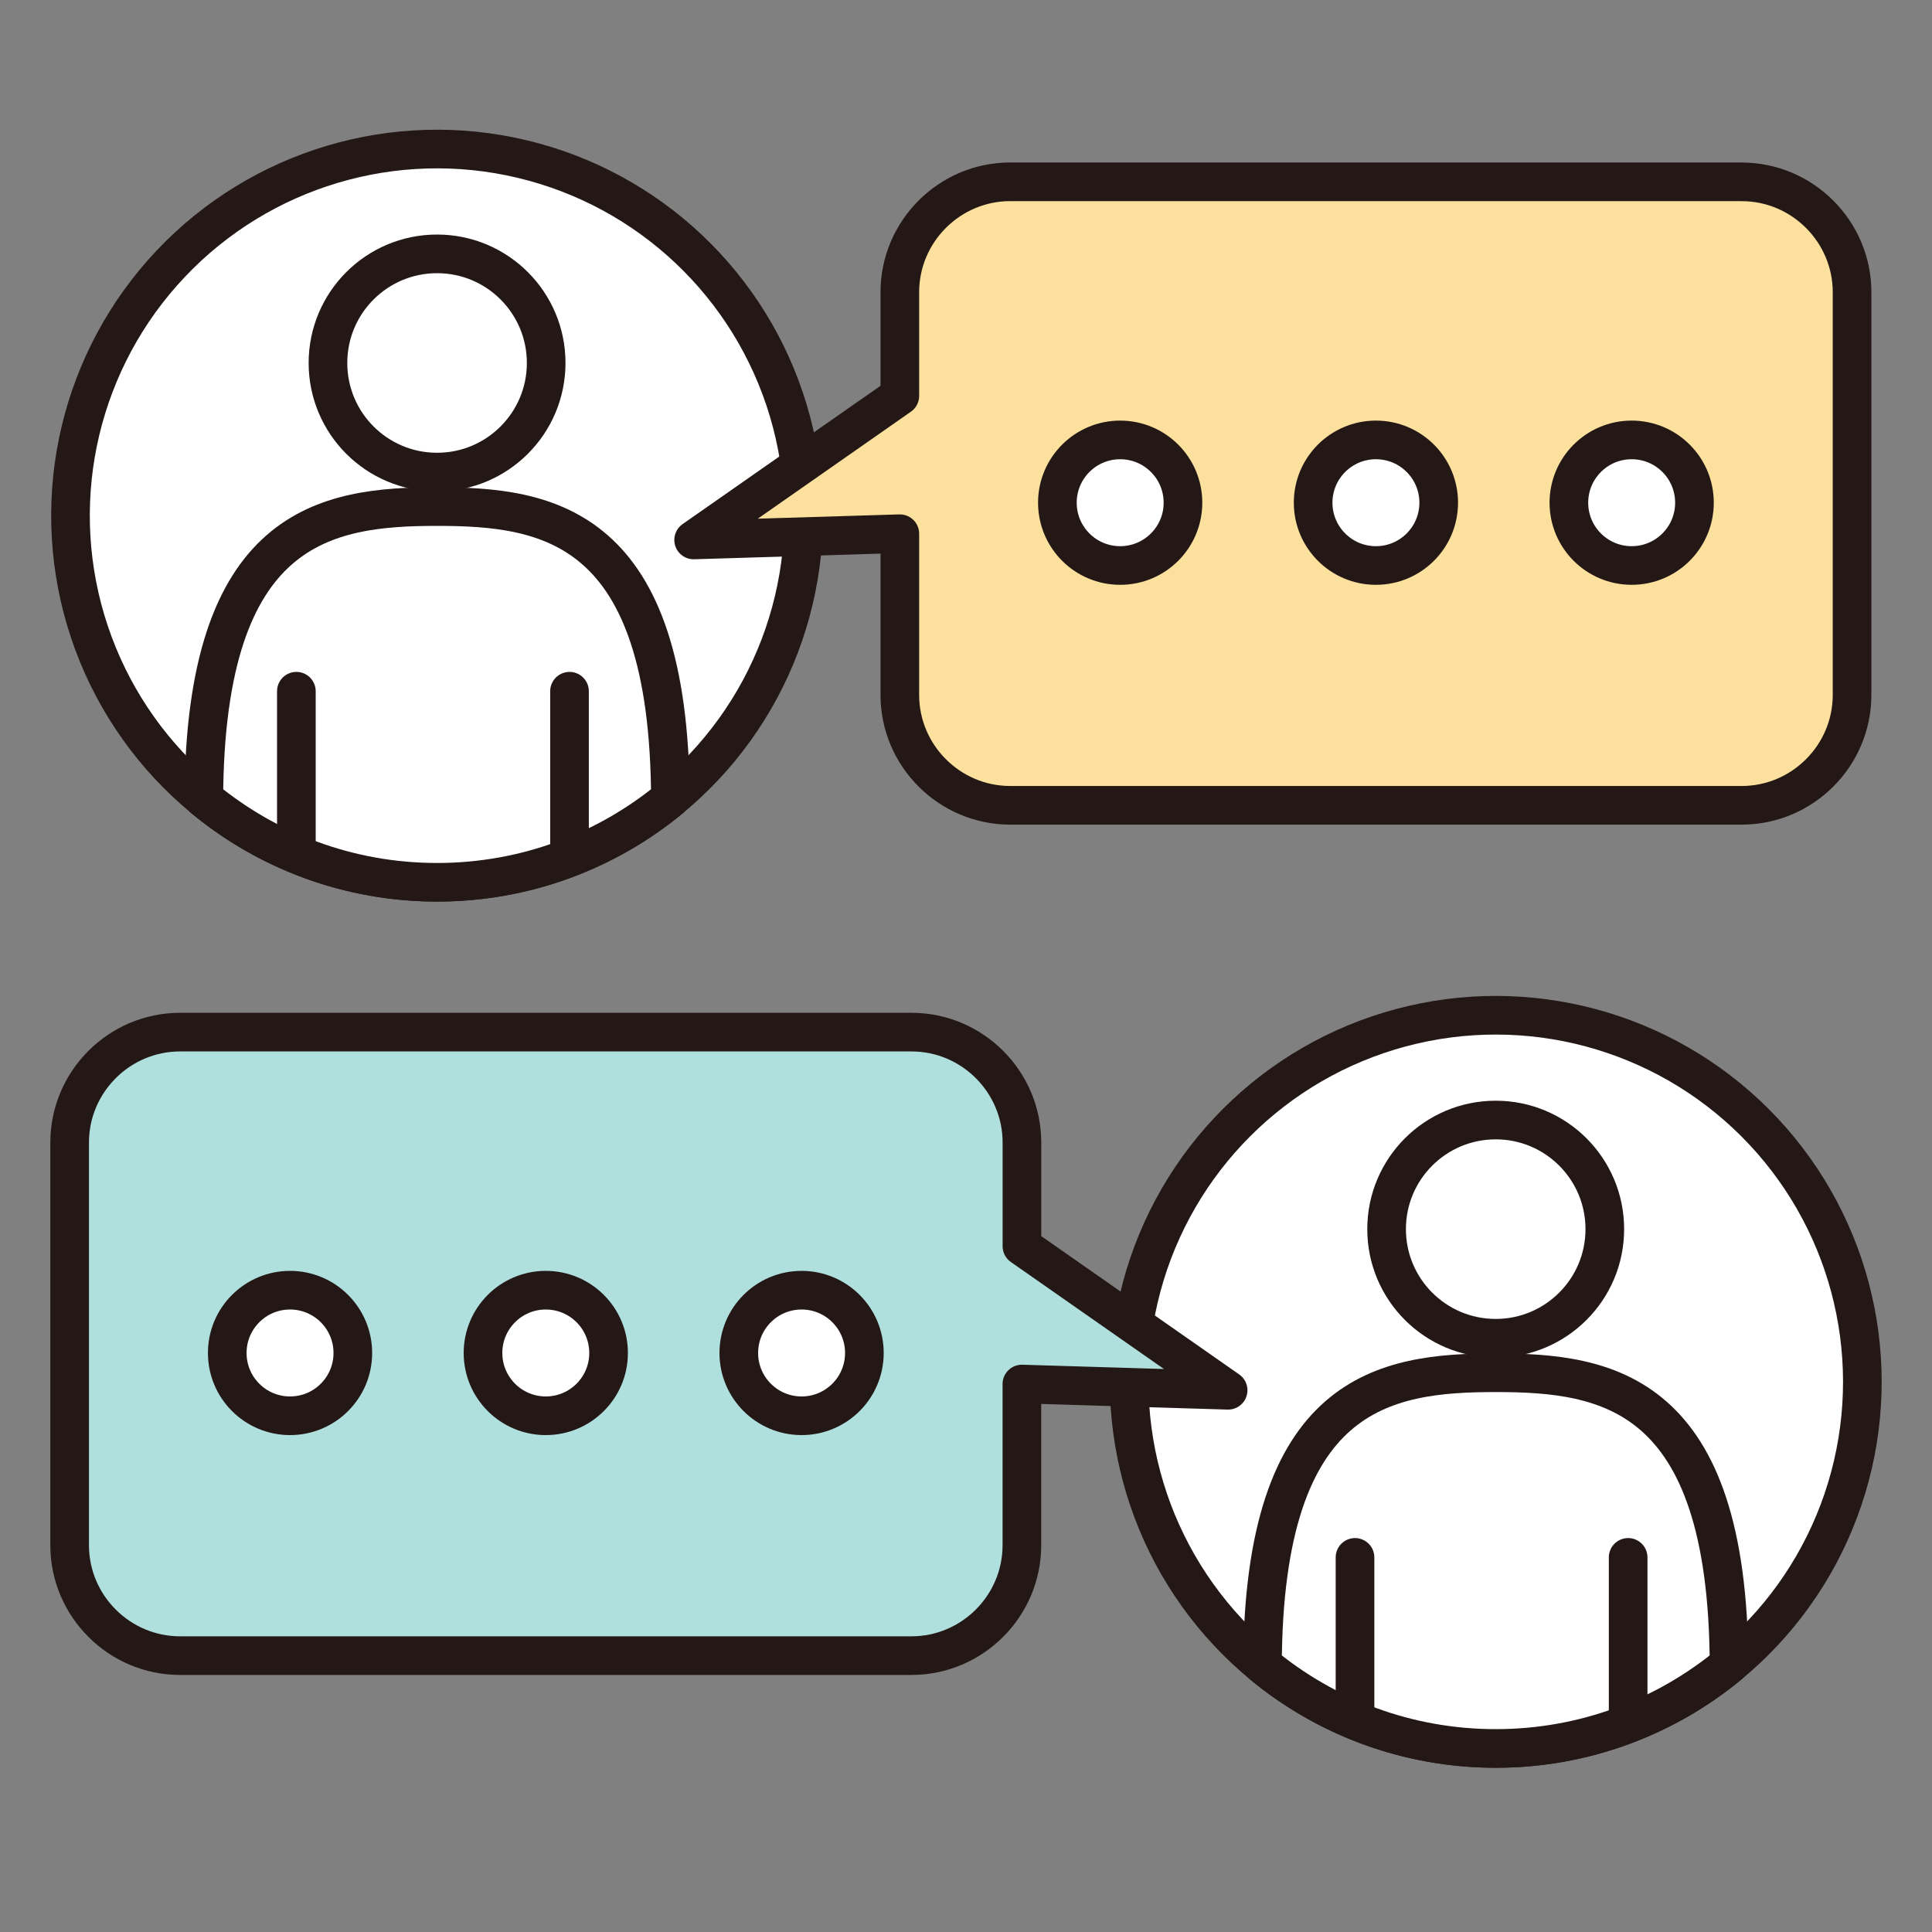
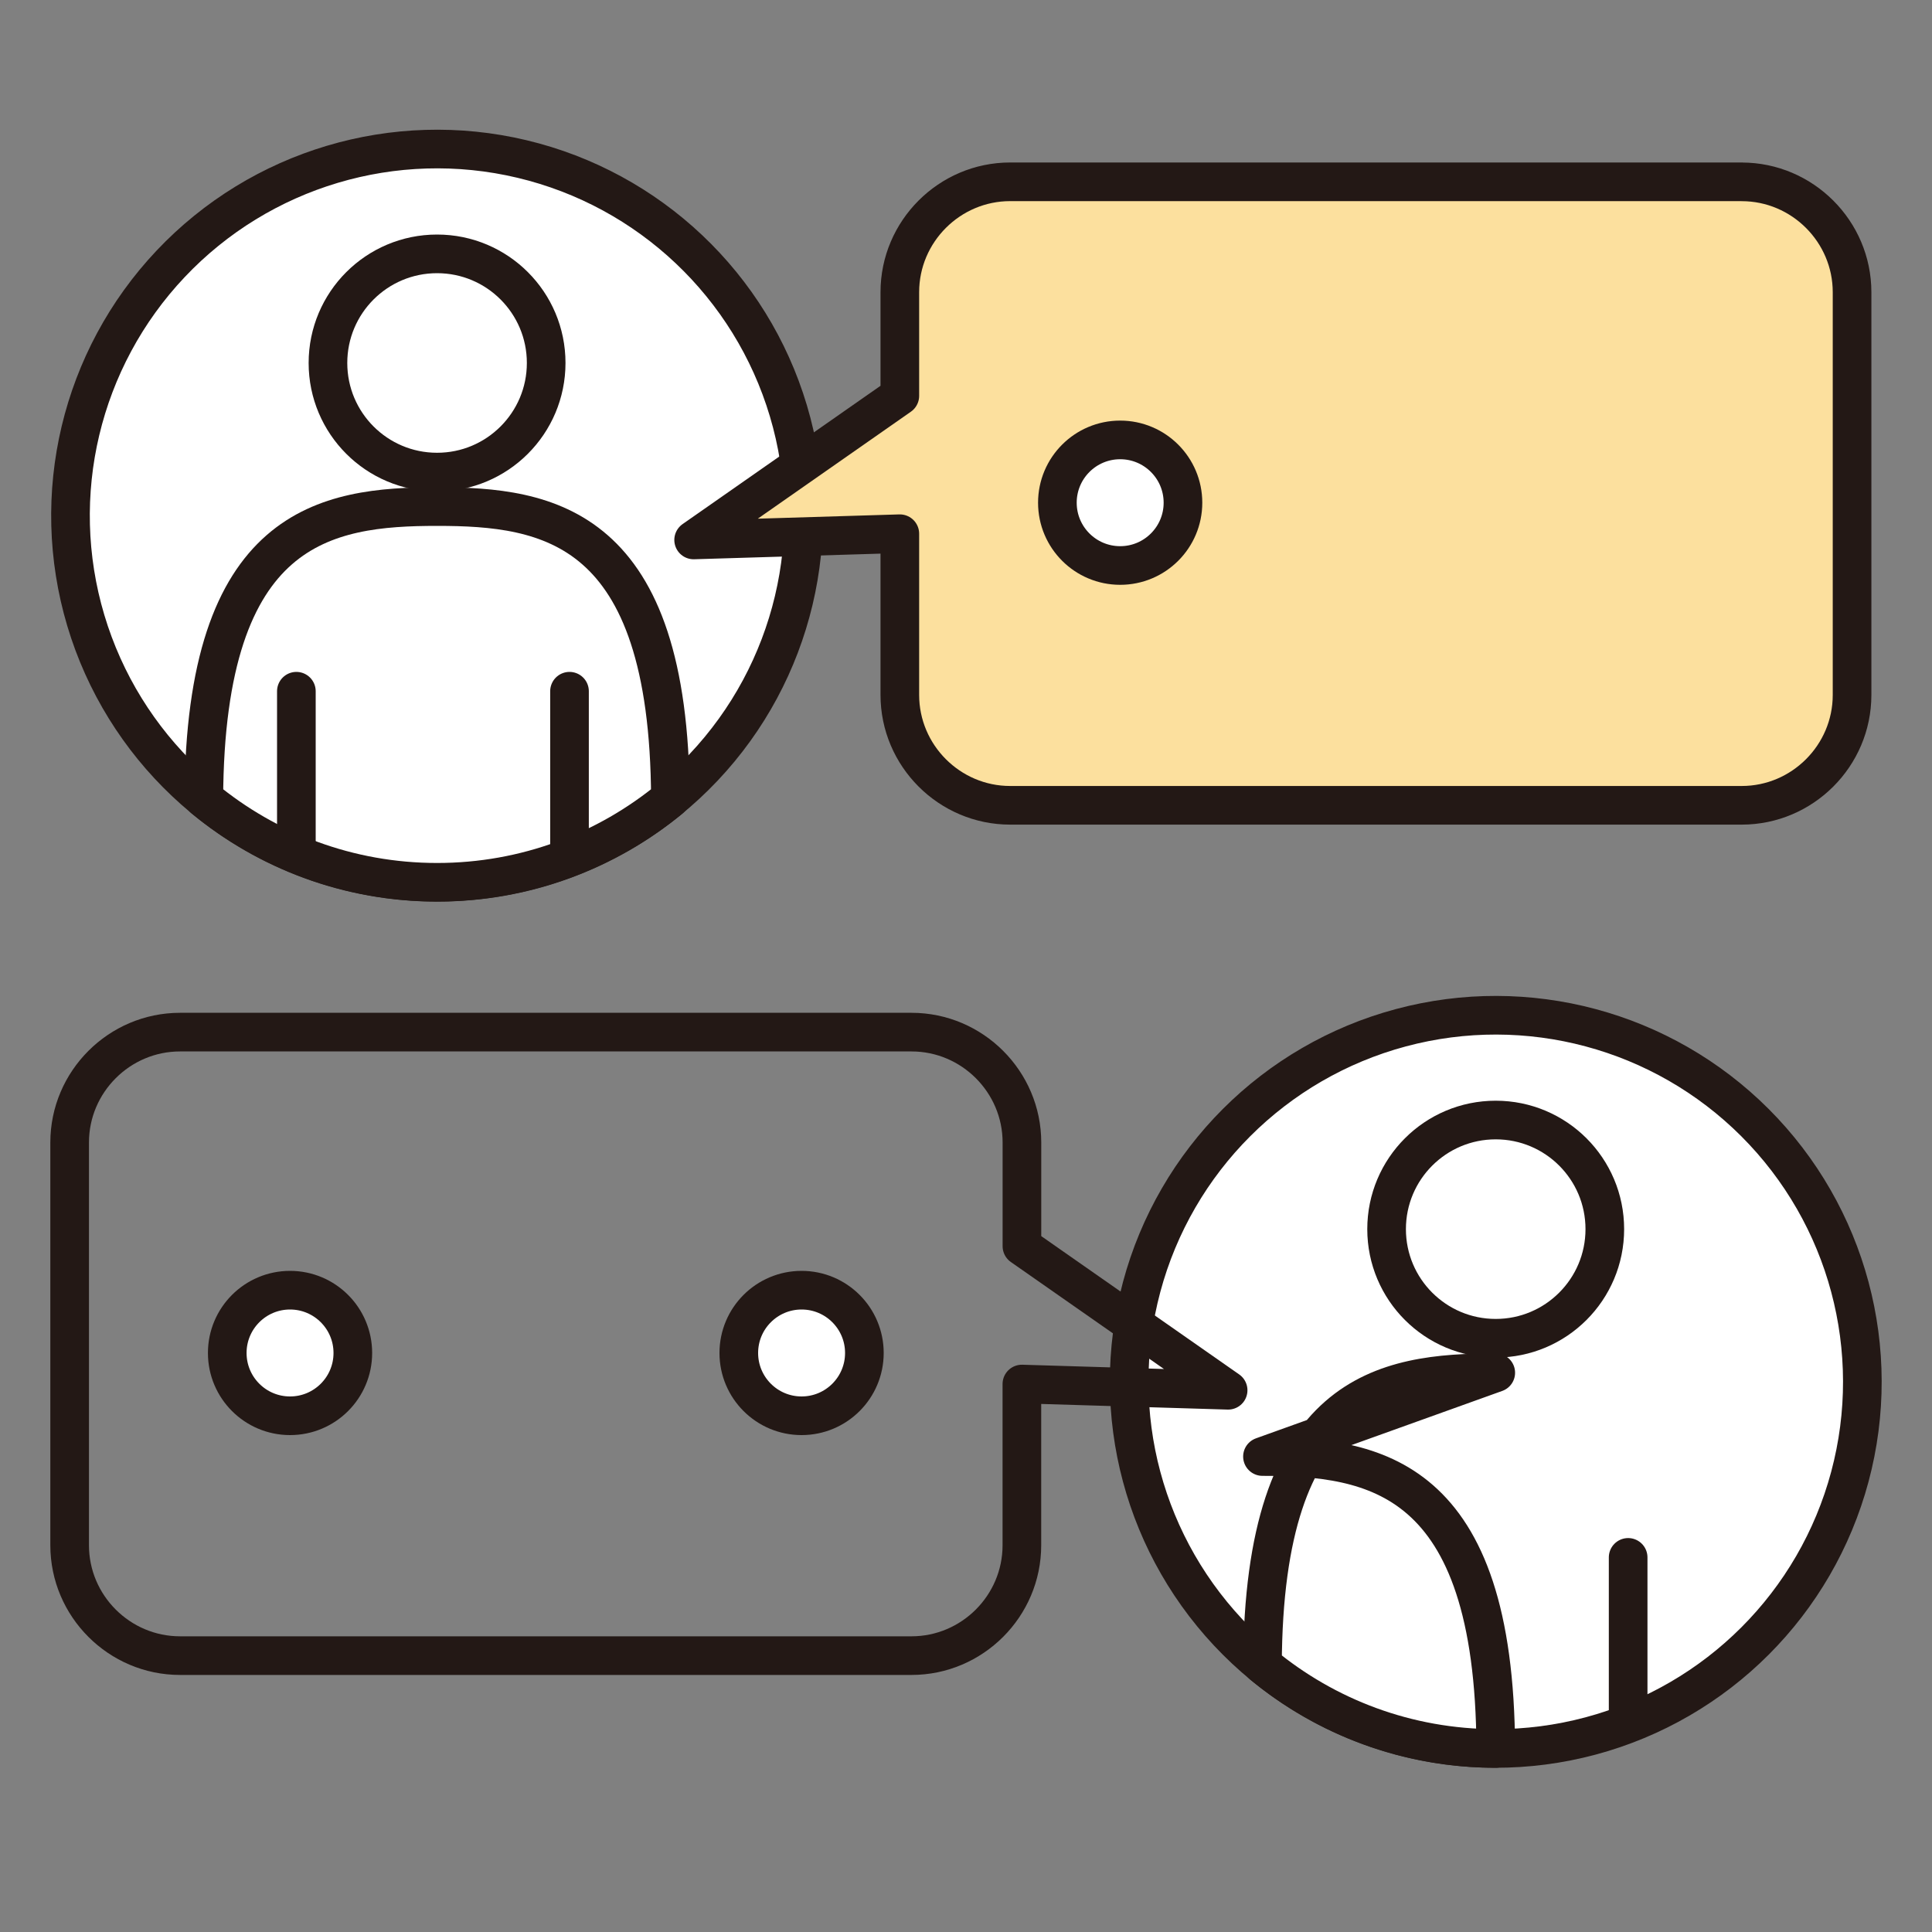
<svg xmlns="http://www.w3.org/2000/svg" id="a" viewBox="0 0 400 400">
  <rect x="0" y="0" width="400" height="400" fill="#808080" stroke="none" />
  <defs>
    <style>.b{fill:#fff;}.b,.c{stroke:#231815;stroke-linecap:round;stroke-linejoin:round;stroke-width:8px;}.c{fill:none;}.d{fill:#b0e0de;}.e{fill:#fce09e;}</style>
  </defs>
  <circle class="b" cx="309.68" cy="286.1" r="75.9" transform="translate(-111.6 302.77) rotate(-45)" />
-   <path class="b" d="M309.68,284.21c-23.02,0-48.07,3.74-48.3,60.44,13.12,10.84,29.95,17.35,48.3,17.35s35.17-6.51,48.3-17.35c-.23-56.7-25.27-60.44-48.3-60.44Z" />
+   <path class="b" d="M309.68,284.21c-23.02,0-48.07,3.74-48.3,60.44,13.12,10.84,29.95,17.35,48.3,17.35c-.23-56.7-25.27-60.44-48.3-60.44Z" />
  <path class="b" d="M332.26,254.48c0,12.47-10.11,22.59-22.59,22.59s-22.59-10.11-22.59-22.59,10.11-22.59,22.59-22.59,22.59,10.11,22.59,22.59Z" />
-   <line class="b" x1="280.54" y1="322.44" x2="280.54" y2="355.82" />
  <line class="b" x1="337.09" y1="322.44" x2="337.09" y2="355.82" />
  <circle class="b" cx="90.5" cy="106.77" r="75.9" transform="translate(-34.33 170.07) rotate(-76.61)" />
  <path class="b" d="M90.5,104.88c-23.02,0-48.07,3.74-48.3,60.44,13.12,10.84,29.95,17.35,48.3,17.35s35.17-6.51,48.3-17.35c-.23-56.7-25.27-60.44-48.3-60.44Z" />
  <path class="b" d="M113.08,75.15c0,12.47-10.11,22.59-22.59,22.59s-22.59-10.11-22.59-22.59,10.11-22.59,22.59-22.59,22.59,10.11,22.59,22.59Z" />
  <line class="b" x1="61.36" y1="143.11" x2="61.36" y2="176.49" />
  <line class="b" x1="117.91" y1="143.11" x2="117.91" y2="176.49" />
  <path class="e" d="M360.6,37.64h-151.45c-12.57,0-22.85,10.28-22.85,22.85v21.47l-42.69,29.83,42.69-1.29v33.38c0,12.57,10.28,22.85,22.85,22.85h151.45c12.57,0,22.85-10.28,22.85-22.85V60.5c0-12.57-10.28-22.85-22.85-22.85Z" />
  <path class="c" d="M360.6,37.64h-151.45c-12.57,0-22.85,10.28-22.85,22.85v21.47l-42.69,29.83,42.69-1.29v33.38c0,12.57,10.28,22.85,22.85,22.85h151.45c12.57,0,22.85-10.28,22.85-22.85V60.5c0-12.57-10.28-22.85-22.85-22.85Z" />
  <path class="b" d="M244.92,104.08c0,7.18-5.82,13-13,13s-13-5.82-13-13,5.82-13,13-13,13,5.82,13,13Z" />
-   <path class="b" d="M297.87,104.08c0,7.18-5.82,13-13,13s-13-5.82-13-13,5.82-13,13-13,13,5.82,13,13Z" />
-   <path class="b" d="M350.82,104.08c0,7.18-5.82,13-13,13s-13-5.82-13-13,5.82-13,13-13,13,5.82,13,13Z" />
-   <path class="d" d="M254.27,287.84l-42.69-29.83v-21.47c0-12.57-10.28-22.85-22.85-22.85H37.27c-12.57,0-22.85,10.28-22.85,22.85v83.39c0,12.57,10.28,22.85,22.85,22.85h151.45c12.57,0,22.85-10.28,22.85-22.85v-33.38l42.69,1.29Z" />
  <path class="c" d="M254.27,287.84l-42.69-29.83v-21.47c0-12.57-10.28-22.85-22.85-22.85H37.27c-12.57,0-22.85,10.28-22.85,22.85v83.39c0,12.57,10.28,22.85,22.85,22.85h151.45c12.57,0,22.85-10.28,22.85-22.85v-33.38l42.69,1.29Z" />
  <path class="b" d="M152.96,280.12c0,7.18,5.82,13,13,13s13-5.82,13-13-5.82-13-13-13-13,5.82-13,13Z" />
-   <path class="b" d="M100,280.12c0,7.18,5.82,13,13,13s13-5.82,13-13-5.82-13-13-13-13,5.82-13,13Z" />
  <path class="b" d="M47.05,280.12c0,7.18,5.82,13,13,13s13-5.82,13-13-5.82-13-13-13-13,5.82-13,13Z" />
</svg>